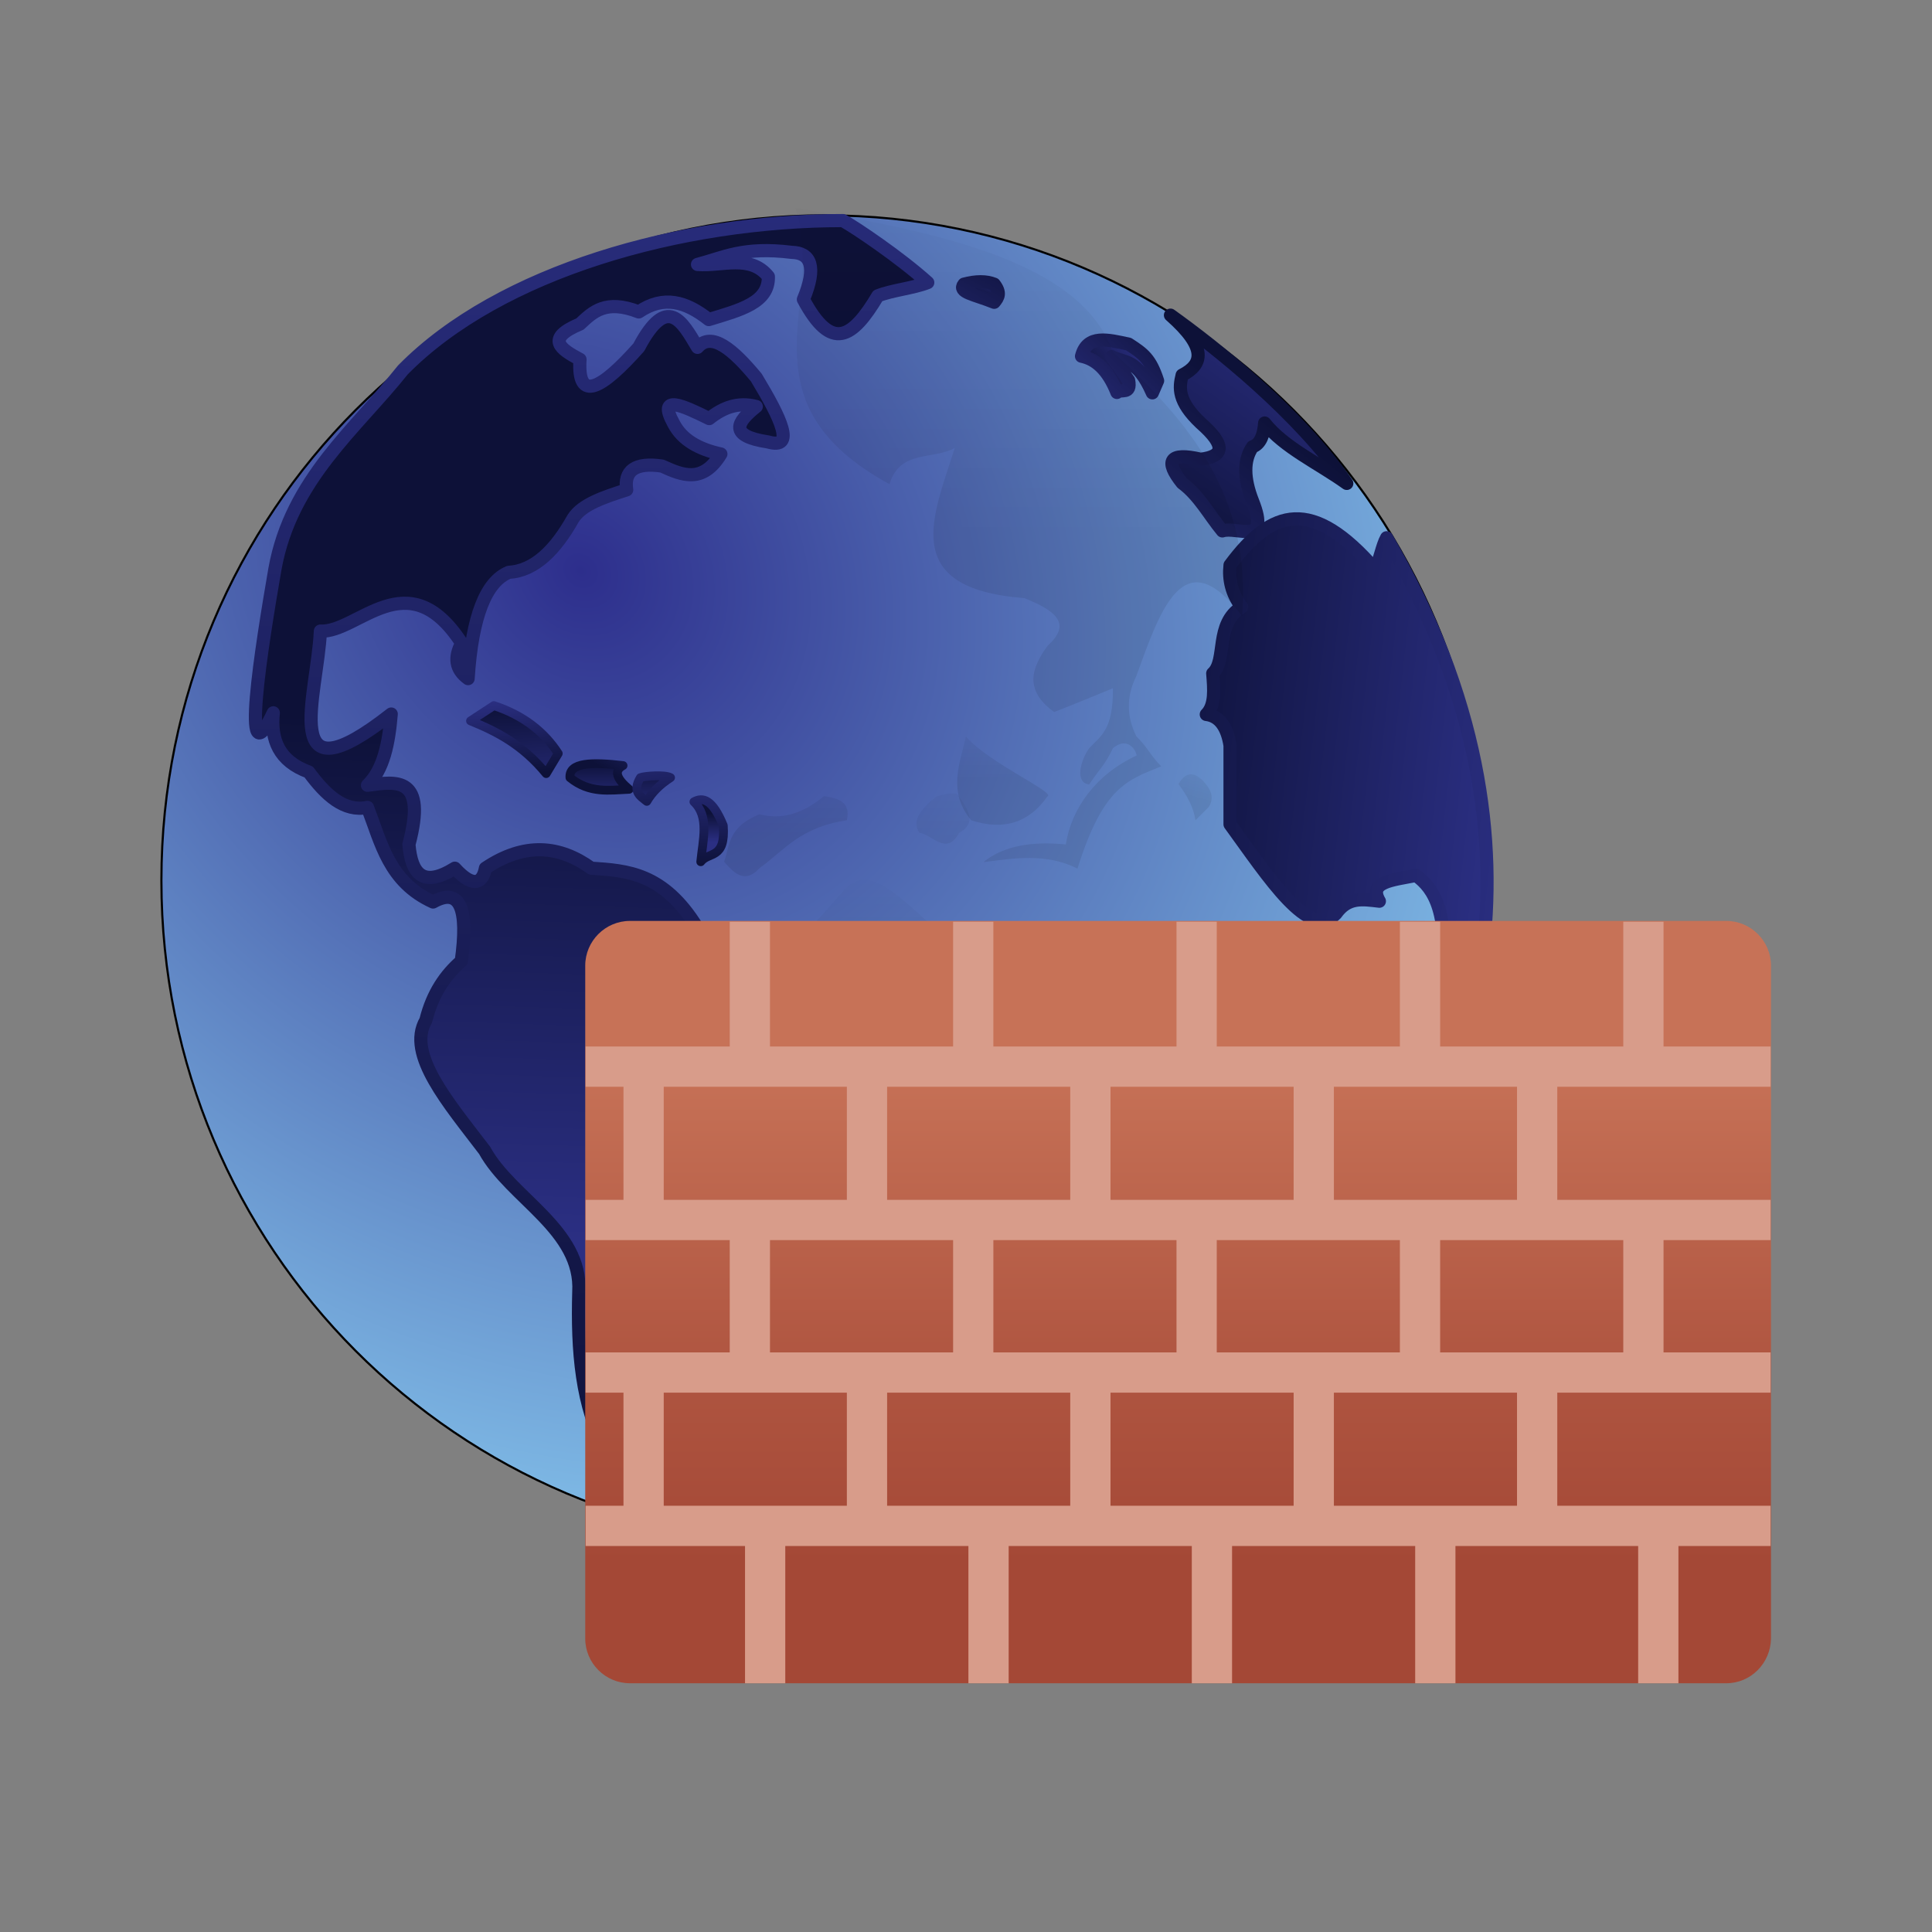
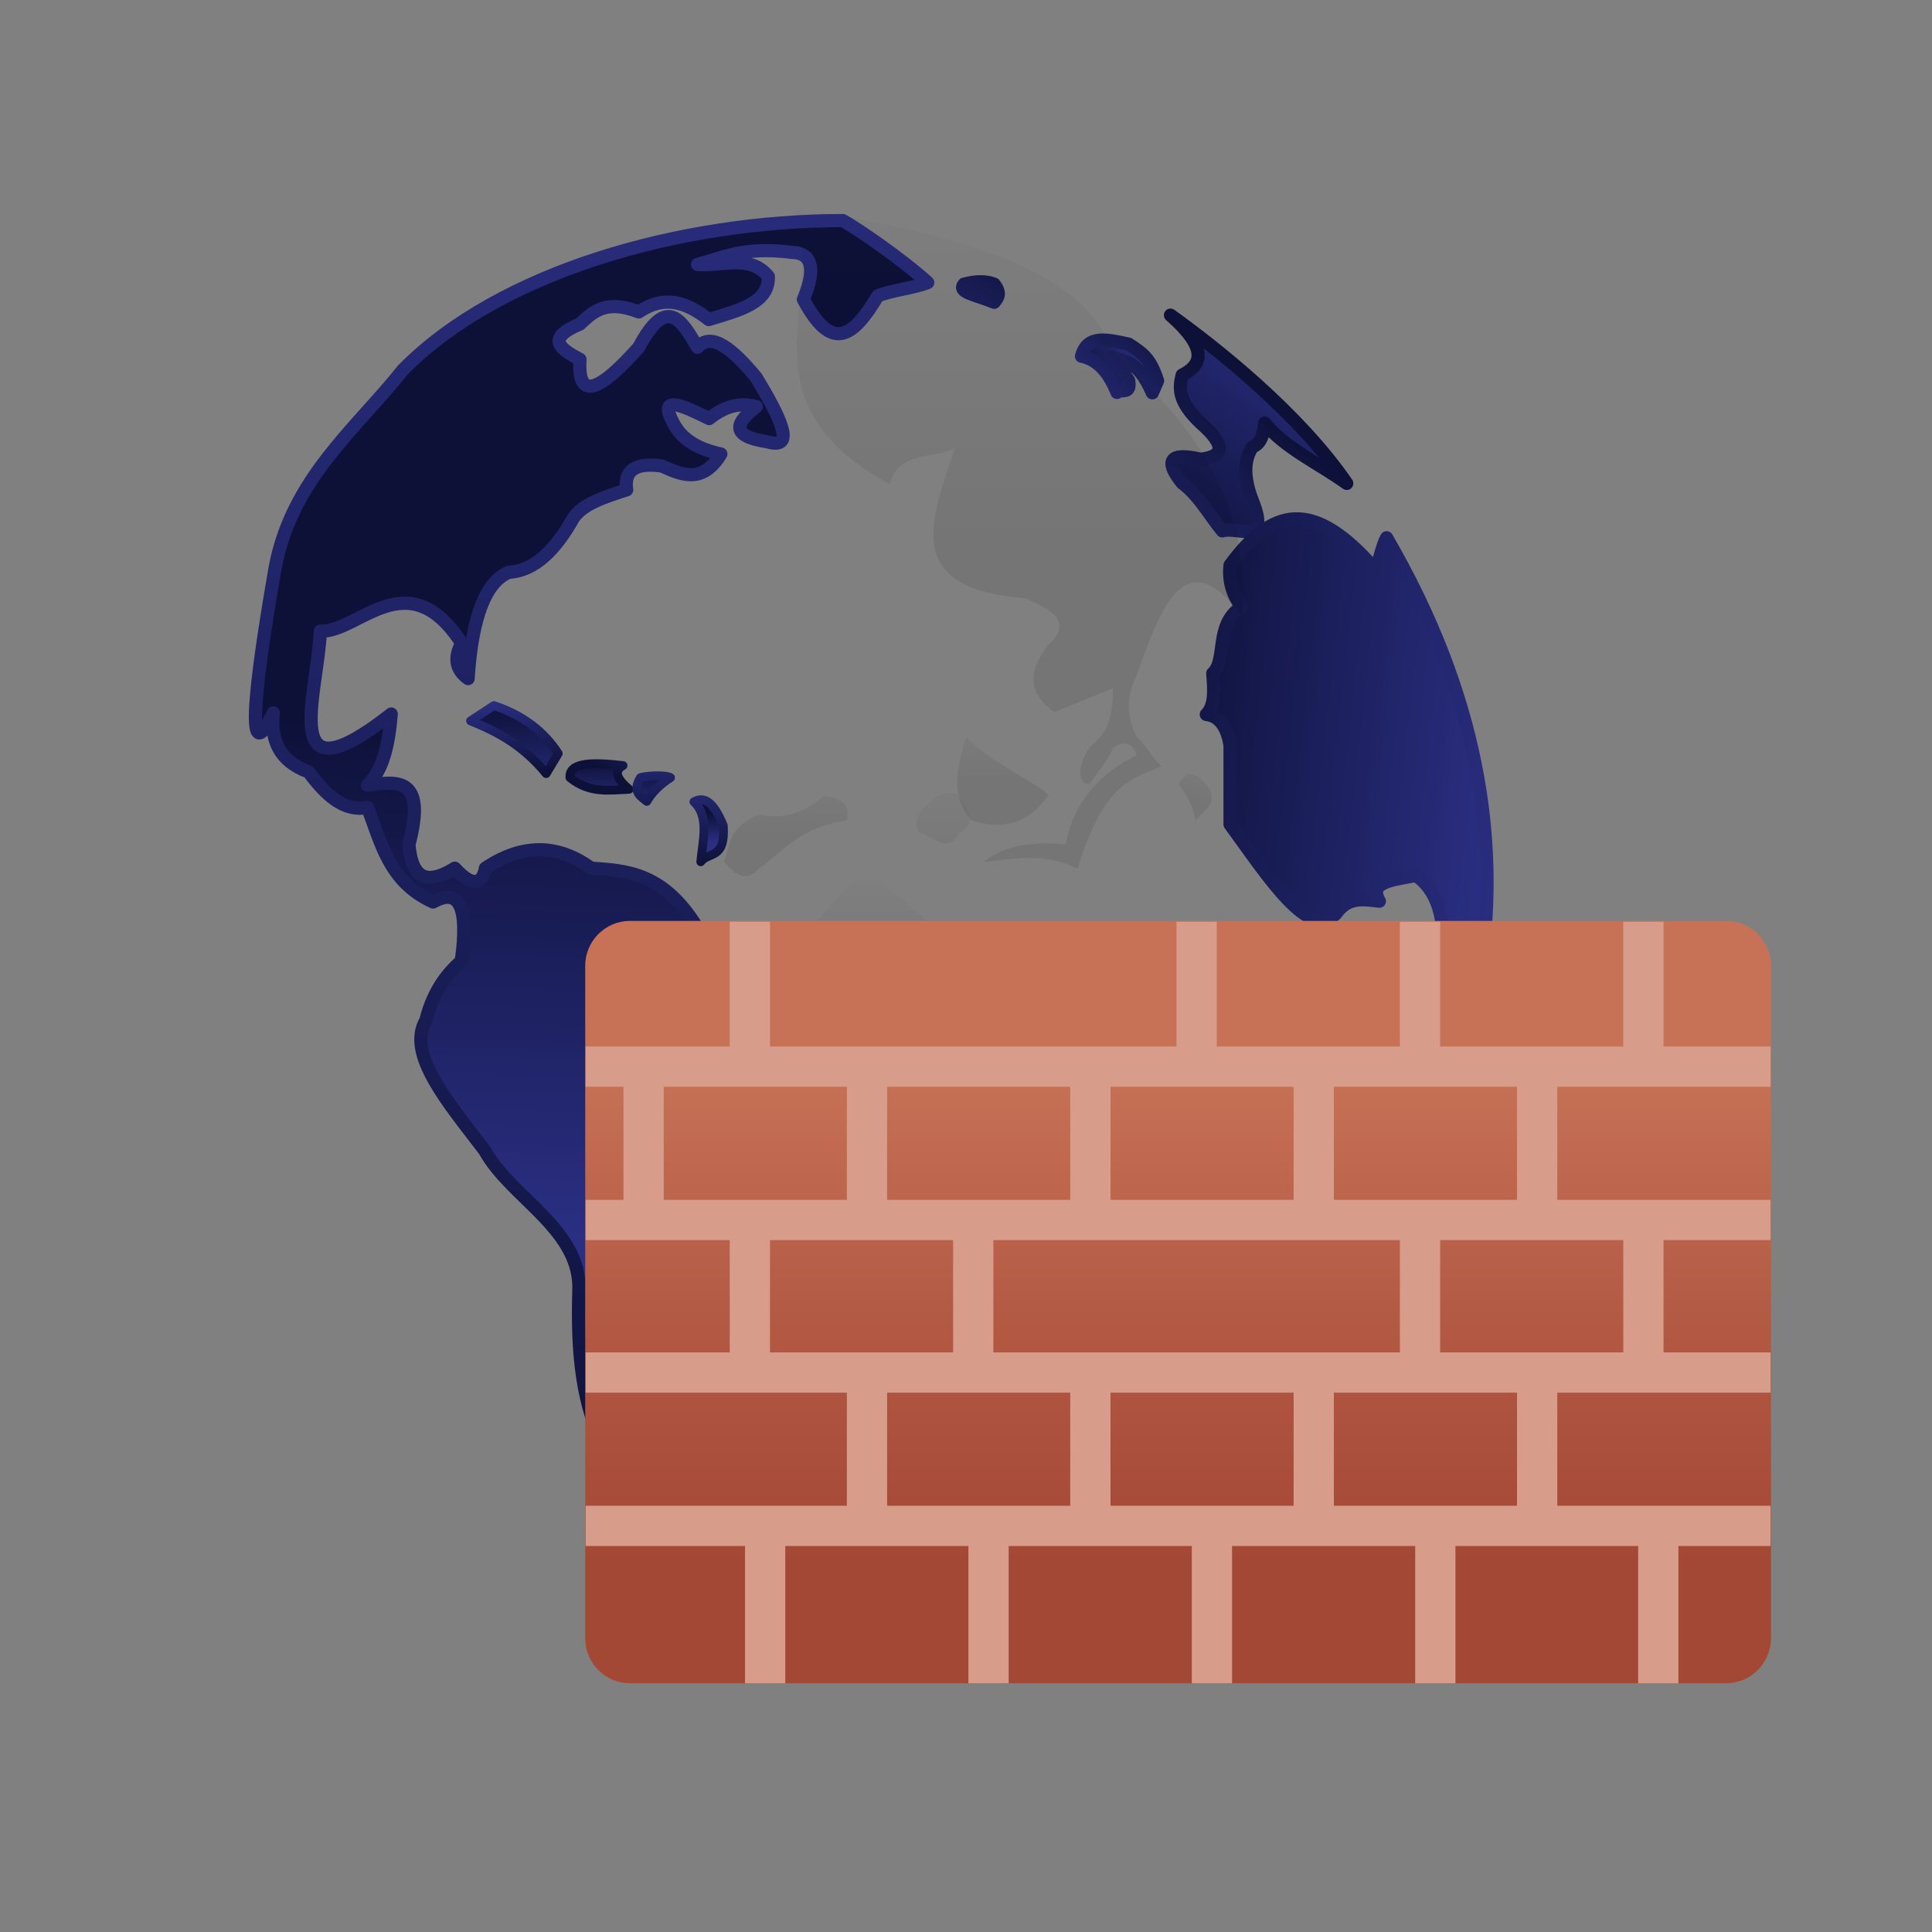
<svg xmlns="http://www.w3.org/2000/svg" xmlns:ns1="http://www.inkscape.org/namespaces/inkscape" xmlns:ns2="http://inkscape.sourceforge.net/DTD/sodipodi-0.dtd" version="1.1" id="Layer_1" x="0px" y="0px" viewBox="0 0 480 480" style="enable-background:new 0 0 480 480;" xml:space="preserve">
  <rect x="0" y="0" width="480" height="480" fill="#808080" stroke="none" />
  <style type="text/css">
	
		.st0{fill:url(#path6532_00000047744558771936849630000005281392183421203636_);stroke:#010101;stroke-width:0.529;stroke-linecap:round;stroke-linejoin:round;}
	
		.st1{fill-rule:evenodd;clip-rule:evenodd;fill:url(#path6596_00000106148847124692634500000014367159954718324666_);stroke:url(#path6596_00000127751045505806334860000009014815996062142106_);stroke-width:2.182;stroke-linejoin:round;}
	
		.st2{fill-rule:evenodd;clip-rule:evenodd;fill:url(#path6598_00000022520308567270023380000000005199894640491676_);stroke:url(#path6598_00000011008229182143101950000014316753387881119651_);stroke-width:2.182;stroke-linejoin:round;}
	
		.st3{fill-rule:evenodd;clip-rule:evenodd;fill:url(#path6600_00000023991565646455203010000000527633628463117749_);stroke:url(#path6600_00000110437485474834317510000005038162727606679987_);stroke-width:2.182;stroke-linejoin:round;}
	
		.st4{fill-rule:evenodd;clip-rule:evenodd;fill:url(#path6664_00000141449087065689786500000004816995853709845139_);stroke:url(#path6664_00000050627612944268788670000004164513745106551696_);stroke-width:3.273;stroke-linecap:round;stroke-linejoin:round;}
	
		.st5{fill-rule:evenodd;clip-rule:evenodd;fill:url(#path6662_00000003795176294111260690000004769126291301308041_);stroke:url(#path6662_00000120543534447215561790000013681893972778394267_);stroke-width:3.273;stroke-linecap:round;stroke-linejoin:round;}
	
		.st6{fill-rule:evenodd;clip-rule:evenodd;fill:url(#path6660_00000105390064727761784160000014014277764085297806_);stroke:url(#path6660_00000169548240156653784080000010760596636913147010_);stroke-width:3.273;stroke-linecap:round;stroke-linejoin:round;}
	
		.st7{fill-rule:evenodd;clip-rule:evenodd;fill:url(#path6636_00000104669133627003041310000008101148679265964676_);stroke:url(#path6636_00000175324023427600063950000007777217114010230186_);stroke-width:3.273;stroke-linecap:round;stroke-linejoin:round;}
	
		.st8{fill-rule:evenodd;clip-rule:evenodd;fill:url(#path6594_00000115499420826980035870000000068379330303188650_);stroke:url(#path6594_00000072964699673719686820000005030270103711729053_);stroke-width:2.182;stroke-linecap:round;stroke-linejoin:round;}
	
		.st9{fill-rule:evenodd;clip-rule:evenodd;fill:url(#path6562_00000054986449337305804800000006506260805015620767_);stroke:url(#path6562_00000116955921356880484300000010882562951585215379_);stroke-width:3.273;stroke-linecap:round;stroke-linejoin:round;}
	.st10{fill-rule:evenodd;clip-rule:evenodd;fill:url(#path6728_00000132083771935999073610000005348962613038109340_);}
	.st11{fill-rule:evenodd;clip-rule:evenodd;fill:url(#path6730_00000010309587176673435360000015433642492901781421_);}
	.st12{fill-rule:evenodd;clip-rule:evenodd;fill:url(#path6732_00000175312181799439074930000003271622017225342340_);}
	.st13{fill-rule:evenodd;clip-rule:evenodd;fill:url(#path6734_00000101079432856304123290000002556035350018597298_);}
	.st14{fill-rule:evenodd;clip-rule:evenodd;fill:url(#path6736_00000043445856567491248510000011721187807591286203_);}
	.st15{fill-rule:evenodd;clip-rule:evenodd;fill:url(#path6738_00000073708612352770970400000002501578311167299463_);}
	.st16{fill:url(#SVGID_1_);}
	.st17{fill:none;stroke:#D89C8A;stroke-width:10;stroke-miterlimit:10;}
</style>
  <g id="svg2" ns1:export-filename="/home/gps/documents/images/svg/foundit/YAFFr2prev.jpeg">
    <ns2:namedview bordercolor="#666666" borderopacity="1.0" id="base" ns1:current-layer="layer1" ns1:cx="500" ns1:cy="500" ns1:document-units="px" ns1:guide-bbox="true" ns1:pageopacity="0.0" ns1:pageshadow="2" ns1:window-height="702" ns1:window-width="1020" ns1:window-x="0" ns1:window-y="0" ns1:zoom="0.541" pagecolor="#ffffff" showgrid="false" showguides="true">
		</ns2:namedview>
    <radialGradient id="path6532_00000072263938857196617270000000719717210310832518_" cx="147.225" cy="1296.17" r="7.54" gradientTransform="matrix(-41.593 48.531 -55.324 -49.316 77976.422 56918.074)" gradientUnits="userSpaceOnUse">
      <stop offset="0" style="stop-color:#2D2E8C" />
      <stop offset="0.5" style="stop-color:#86C7EE" />
      <stop offset="1" style="stop-color:#FFFFFF" />
    </radialGradient>
-     <path id="path6532" ns2:cx="-21.619085" ns2:cy="1552.421" ns2:rx="22.156204" ns2:ry="23.901844" ns2:type="arc" style="fill:url(#path6532_00000072263938857196617270000000719717210310832518_);stroke:#010101;stroke-width:0.529;stroke-linecap:round;stroke-linejoin:round;" d="   M369.7,218.8c0,91.3-73.7,165.2-164.8,165.2s-164.8-74-164.8-165.2c0,0,0,0,0-0.1c0-91.3,73.8-165.2,164.8-165.2   S369.7,127.6,369.7,218.8L369.7,218.8z" />
    <linearGradient id="path6596_00000114784788405185514510000016730063686183269269_" gradientUnits="userSpaceOnUse" x1="152.646" y1="1274.049" x2="152.645" y2="1272.838" gradientTransform="matrix(8.698 0 0 8.871 -1178.766 -11102.198)">
      <stop offset="0" style="stop-color:#2B2F83" />
      <stop offset="1" style="stop-color:#0D1138" />
    </linearGradient>
    <linearGradient id="path6596_00000150097478278064720540000016376710387300371599_" gradientUnits="userSpaceOnUse" x1="153.815" y1="1271.376" x2="152.825" y2="1273.072" gradientTransform="matrix(8.698 0 0 8.871 -1178.766 -11102.198)">
      <stop offset="0" style="stop-color:#2B2F83" />
      <stop offset="1" style="stop-color:#0D1138" />
    </linearGradient>
    <path id="path6596" ns2:nodetypes="cccc" style="fill-rule:evenodd;clip-rule:evenodd;fill:url(#path6596_00000114784788405185514510000016730063686183269269_);stroke:url(#path6596_00000150097478278064720540000016376710387300371599_);stroke-width:2.182;stroke-linejoin:round;" d="   M141.6,193.2c-0.3-3.8,5.5-3.9,13.2-3c-2.4,1.3-1.6,3.3,1.5,5.9C151.4,196.3,146.5,197.2,141.6,193.2L141.6,193.2z" />
    <linearGradient id="path6598_00000176012250584291833780000003352141586364949934_" gradientUnits="userSpaceOnUse" x1="154.188" y1="1274.419" x2="154.188" y2="1272.939" gradientTransform="matrix(8.698 0 0 8.871 -1178.766 -11102.198)">
      <stop offset="0" style="stop-color:#2B2F83" />
      <stop offset="1" style="stop-color:#0D1138" />
    </linearGradient>
    <linearGradient id="path6598_00000065069477691442143260000002343119782202100896_" gradientUnits="userSpaceOnUse" x1="154.059" y1="1272.157" x2="154.341" y2="1274.923" gradientTransform="matrix(8.698 0 0 8.871 -1178.766 -11102.198)">
      <stop offset="0" style="stop-color:#2B2F83" />
      <stop offset="1" style="stop-color:#0D1138" />
    </linearGradient>
    <path id="path6598" ns2:nodetypes="cccc" style="fill-rule:evenodd;clip-rule:evenodd;fill:url(#path6598_00000176012250584291833780000003352141586364949934_);stroke:url(#path6598_00000065069477691442143260000002343119782202100896_);stroke-width:2.182;stroke-linejoin:round;" d="   M159.1,193.2c1-0.4,6.1-0.8,7.5,0c-2.8,1.8-4.7,3.8-5.9,5.9C159.1,197.8,157,196.7,159.1,193.2L159.1,193.2z" />
    <linearGradient id="path6600_00000164509605965788114310000011833751177019932316_" gradientUnits="userSpaceOnUse" x1="155.764" y1="1275.092" x2="155.764" y2="1274.285" gradientTransform="matrix(8.698 0 0 8.871 -1178.766 -11102.198)">
      <stop offset="0" style="stop-color:#2B2F83" />
      <stop offset="1" style="stop-color:#0D1138" />
    </linearGradient>
    <linearGradient id="path6600_00000137833931404190566370000006082291732924271037_" gradientUnits="userSpaceOnUse" x1="155.764" y1="1272.994" x2="155.764" y2="1275.822" gradientTransform="matrix(8.698 0 0 8.871 -1178.766 -11102.198)">
      <stop offset="0" style="stop-color:#2B2F83" />
      <stop offset="1" style="stop-color:#0D1138" />
    </linearGradient>
    <path id="path6600" ns2:nodetypes="cccc" style="fill-rule:evenodd;clip-rule:evenodd;fill:url(#path6600_00000164509605965788114310000011833751177019932316_);stroke:url(#path6600_00000137833931404190566370000006082291732924271037_);stroke-width:2.182;stroke-linejoin:round;" d="   M172.4,199.2c3.9,3.7,2.2,9.6,1.7,14.9c2-2.6,6.2-0.5,5.6-9C177,198.5,174.6,198,172.4,199.2L172.4,199.2z" />
    <linearGradient id="path6664_00000013184737887930382920000001638586130475206566_" gradientUnits="userSpaceOnUse" x1="163.752" y1="1259.027" x2="163.411" y2="1259.935" gradientTransform="matrix(8.698 0 0 8.871 -1178.766 -11102.198)">
      <stop offset="0" style="stop-color:#2B2F83" />
      <stop offset="1" style="stop-color:#0D1138" />
    </linearGradient>
    <linearGradient id="path6664_00000039133412861014802010000013820816825613672582_" gradientUnits="userSpaceOnUse" x1="162.216" y1="1261.998" x2="164.318" y2="1258.207" gradientTransform="matrix(8.698 0 0 8.871 -1178.766 -11102.198)">
      <stop offset="0" style="stop-color:#2B2F83" />
      <stop offset="1" style="stop-color:#0D1138" />
    </linearGradient>
    <path id="path6664" ns2:nodetypes="cccc" style="fill-rule:evenodd;clip-rule:evenodd;fill:url(#path6664_00000013184737887930382920000001638586130475206566_);stroke:url(#path6664_00000039133412861014802010000013820816825613672582_);stroke-width:3.273;stroke-linecap:round;stroke-linejoin:round;" d="   M247,70.6c1.7,2.2,1,3.3,0,4.5c-5-2-9.1-2.5-7.5-4.5C242.5,69.8,245,69.8,247,70.6z" />
    <linearGradient id="path6662_00000113345009929999222060000013479679429950893486_" gradientUnits="userSpaceOnUse" x1="168.282" y1="1261.292" x2="166.429" y2="1262.536" gradientTransform="matrix(8.698 0 0 8.871 -1178.766 -11102.198)">
      <stop offset="0" style="stop-color:#2B2F83" />
      <stop offset="1" style="stop-color:#0D1138" />
    </linearGradient>
    <linearGradient id="path6662_00000133513824911066080110000012072439234365121696_" gradientUnits="userSpaceOnUse" x1="166.237" y1="1263.172" x2="168.889" y2="1260.339" gradientTransform="matrix(8.698 0 0 8.871 -1178.766 -11102.198)">
      <stop offset="0" style="stop-color:#2B2F83" />
      <stop offset="1" style="stop-color:#0D1138" />
    </linearGradient>
    <path id="path6662" ns2:nodetypes="cccccccc" style="fill-rule:evenodd;clip-rule:evenodd;fill:url(#path6662_00000113345009929999222060000013479679429950893486_);stroke:url(#path6662_00000133513824911066080110000012072439234365121696_);stroke-width:3.273;stroke-linecap:round;stroke-linejoin:round;" d="   M280.4,85.5c-5.1-1.1-10.3-2.5-11.7,3c3.4,0.7,6.5,3.2,8.8,9c1-1,3.6,0.7,2.9-3c-1.4-2-2.8-4-4.2-5.9c3.3,1.7,6.3,0.4,10.1,9   c0.4-1,0.9-2,1.3-3C285.8,89.1,284.1,87.9,280.4,85.5L280.4,85.5z" />
    <linearGradient id="path6660_00000160158751536838289830000011846827852854468790_" gradientUnits="userSpaceOnUse" x1="172.896" y1="1260.629" x2="168.575" y2="1266.816" gradientTransform="matrix(8.698 0 0 8.871 -1178.766 -11102.198)">
      <stop offset="0" style="stop-color:#2B2F83" />
      <stop offset="1" style="stop-color:#0D1138" />
    </linearGradient>
    <linearGradient id="path6660_00000150792572028351210970000017799236749822920089_" gradientUnits="userSpaceOnUse" x1="166.679" y1="1268.765" x2="171.424" y2="1262.73" gradientTransform="matrix(8.698 0 0 8.871 -1178.766 -11102.198)">
      <stop offset="0" style="stop-color:#2B2F83" />
      <stop offset="1" style="stop-color:#0D1138" />
    </linearGradient>
    <path id="path6660" ns2:nodetypes="ccccccccccc" style="fill-rule:evenodd;clip-rule:evenodd;fill:url(#path6660_00000160158751536838289830000011846827852854468790_);stroke:url(#path6660_00000150792572028351210970000017799236749822920089_);stroke-width:3.273;stroke-linecap:round;stroke-linejoin:round;" d="   M334.6,120.1c-11.9-17.4-32.6-33.8-43.8-41.8c9.3,8.2,8,12.3,2.9,14.9c-0.8,3.2-1.1,6.5,4.6,11.9c6.5,5.7,5.7,8.3,0,9   c-7.8-1.8-9,0.4-4.6,5.9c4.2,3.1,6.7,7.9,10,11.9c3.6-1.2,12,3.9,7.5-7.4c-2.2-5.6-2.3-10.2,0-13.5c2-0.7,2.8-3.1,3-5.9   C319,111.2,327.8,115.2,334.6,120.1L334.6,120.1z" />
    <linearGradient id="path6636_00000091719084185016164980000010418294072291868324_" gradientUnits="userSpaceOnUse" x1="177.993" y1="1276.931" x2="168.105" y2="1275.788" gradientTransform="matrix(8.698 0 0 8.871 -1178.766 -11102.198)">
      <stop offset="0" style="stop-color:#2B2F83" />
      <stop offset="1" style="stop-color:#0D1138" />
    </linearGradient>
    <linearGradient id="path6636_00000028327577051543450300000014181882079391325348_" gradientUnits="userSpaceOnUse" x1="178.946" y1="1277.041" x2="166.841" y2="1275.642" gradientTransform="matrix(8.698 0 0 8.871 -1178.766 -11102.198)">
      <stop offset="0" style="stop-color:#2B2F83" />
      <stop offset="1" style="stop-color:#0D1138" />
    </linearGradient>
    <path id="path6636" ns2:nodetypes="cccccccccccccc" style="fill-rule:evenodd;clip-rule:evenodd;fill:url(#path6636_00000091719084185016164980000010418294072291868324_);stroke:url(#path6636_00000028327577051543450300000014181882079391325348_);stroke-width:3.273;stroke-linecap:round;stroke-linejoin:round;" d="   M341.7,141.5c-15.7-18.1-25.7-15.1-36.1-1.1c-0.4,3.6,0.4,7.1,2.9,10.4c-6.8,4.2-3.6,13.3-7.2,16.5c0.3,3.9,0.7,7.9-1.6,10.2   c3.3,0.4,5.2,3.2,5.9,7.7v19.6c9.6,13.2,19.8,29.1,26.3,22.2c3-4.2,6.5-3.6,10.8-3.1c-2.8-4.8,3-5.2,9.1-6.4   c4.6,3.3,8.3,9.3,6.5,27.4c1.9,22.9-8.4,45.8-19.1,68.6c24.1-38.9,51.3-100.7,5.3-179.9C343.4,135.5,342.7,139.5,341.7,141.5   L341.7,141.5z" />
    <linearGradient id="path6594_00000107575188739272871150000006078036321134313145_" gradientUnits="userSpaceOnUse" x1="150.311" y1="1274.017" x2="150.156" y2="1271.226" gradientTransform="matrix(8.698 0 0 8.871 -1178.766 -11102.198)">
      <stop offset="0" style="stop-color:#2B2F83" />
      <stop offset="1" style="stop-color:#0D1138" />
    </linearGradient>
    <linearGradient id="path6594_00000105400558164119828250000002288740006711538572_" gradientUnits="userSpaceOnUse" x1="150.079" y1="1271.039" x2="150.334" y2="1273.234" gradientTransform="matrix(8.698 0 0 8.871 -1178.766 -11102.198)">
      <stop offset="0" style="stop-color:#2B2F83" />
      <stop offset="1" style="stop-color:#0D1138" />
    </linearGradient>
    <path id="path6594" ns2:nodetypes="ccccc" style="fill-rule:evenodd;clip-rule:evenodd;fill:url(#path6594_00000107575188739272871150000006078036321134313145_);stroke:url(#path6594_00000105400558164119828250000002288740006711538572_);stroke-width:2.182;stroke-linecap:round;stroke-linejoin:round;" d="   M122.7,175.3c7.3,2.4,12.5,6.5,16,11.9l-3,5c-6-7.3-12.4-10.5-18.8-13.1L122.7,175.3z" />
    <linearGradient id="path6562_00000083797382251618512050000015775662905116037534_" gradientUnits="userSpaceOnUse" x1="153.393" y1="1286.289" x2="153.861" y2="1271.885" gradientTransform="matrix(8.698 0 0 8.871 -1178.766 -11102.198)">
      <stop offset="0" style="stop-color:#2B2F83" />
      <stop offset="1" style="stop-color:#0D1138" />
    </linearGradient>
    <linearGradient id="path6562_00000163793143314430050510000001004162782842440631_" gradientUnits="userSpaceOnUse" x1="153.46" y1="1252.328" x2="153.877" y2="1295.649" gradientTransform="matrix(8.698 0 0 8.871 -1178.766 -11102.198)">
      <stop offset="0" style="stop-color:#2B2F83" />
      <stop offset="1" style="stop-color:#0D1138" />
    </linearGradient>
    <path id="path6562" ns2:nodetypes="ccccccccccccccccccccccccccccccccccccccccccccccccccccc" style="fill-rule:evenodd;clip-rule:evenodd;fill:url(#path6562_00000083797382251618512050000015775662905116037534_);stroke:url(#path6562_00000163793143314430050510000001004162782842440631_);stroke-width:3.273;stroke-linecap:round;stroke-linejoin:round;" d="   M167.3,362.7c4.8-7.7,8.5-16.5,20.5-17.7c11.4,0.3,17-10.9,23.4-20.6c10.8-3.2,21.1-7.1,26.3-20.6c-4.6-6.2,0.1-13.2,8.8-20.6   c11.3-9.7,7-15.1-2.9-19.1c-6.2-1.5-17.4-4.3-35.1-8.7c-9.1-0.7-7.8-10.8-11.7-16.2c-1.6-5.3-11.4-7.5-23.4-8.8   c-8.4-13.6-17.4-14.1-26.3-14.7c-7.9-5.7-16.6-6.5-26.3,0c-0.6,3.3-2.7,5.4-7.6,0c-8,5-10.8,1.3-11.4-5.9c4.5-17-3-15.7-10.3-14.7   c4-3.9,5.3-10.4,5.9-17.7c-28.4,22.3-18.3-4.6-17.6-20.6c9.3,0.5,21.7-17.7,35.1,3c-1.9,3.5-1.6,6.5,1.6,8.8   c1-15.6,4.5-24.1,10.1-26.4c6.5-0.4,11.6-5.6,16-13.4c2.2-3.5,7.7-5.3,13.3-7.1c-0.7-4.7,2-6.9,8.8-5.9c5,2.3,10.1,4.4,14.6-3   c-5.5-1.2-9.6-3.5-11.7-7.5c-4.2-7.6,2.3-4.5,8.8-1.3c3.4-2.7,7.1-4.2,11.7-3c-4.9,3.9-7,7.3,2.9,8.8c7,2,3.2-5.9-2.9-16   c-5.8-7-11.1-11.5-14.6-7.5c-3.8-6.4-7.5-13.4-14.6,0c-9.1,10.2-15.3,14-14.6,3c-4.7-2.5-8.8-5.1,0-8.8c3.2-3,6.4-6.2,14.6-3   c6.2-4.2,11.7-2.6,17.4,1.9c7.9-2.4,15-4.2,14.8-10.7c-4.5-5.6-11.5-2.5-17.6-3c6.5-1.7,11.4-4.5,23.4-3c4.7,0.1,6.3,3.5,2.9,11.7   c7,13.1,12.2,9.7,18.5-0.9c3.5-1.4,8.9-1.9,12.4-3.3c-7-6.3-18-13.7-21.1-15.4c-40.1,0-85.2,12.6-109.3,37.1   c-11.6,14.6-27.8,27.2-31.8,49.5c-3.3,19.1-8.8,53.6-0.4,35.7c-0.7,6.7,1.4,12,8.8,14.7c4.2,5.7,8.8,10,14.6,8.8   c3.4,8.8,5.3,18.5,16.3,23.5c6.8-3.8,8.8,1.8,7,14.7c-3.9,3.4-7.1,7.9-8.8,14.7c-4.9,8.4,5.7,20.6,14.6,32.3   c6.5,11.9,24.3,19.7,23.4,35.2c-0.4,14.5,0.6,28.3,7,39.9C159.8,373.9,166.5,378.8,167.3,362.7L167.3,362.7z" />
    <linearGradient id="path6728_00000005245437577524014080000015309396690616174741_" gradientUnits="userSpaceOnUse" x1="159.643" y1="1279.733" x2="159.643" y2="1275.798" gradientTransform="matrix(8.698 0 0 8.871 -1178.766 -11102.198)">
      <stop offset="0" style="stop-color:#010101;stop-opacity:8.247400e-02" />
      <stop offset="1" style="stop-color:#010101;stop-opacity:0" />
    </linearGradient>
    <path id="path6728" ns2:nodetypes="cccccc" style="fill-rule:evenodd;clip-rule:evenodd;fill:url(#path6728_00000005245437577524014080000015309396690616174741_);" d="   M209.2,221.7c-28.4,32.7-25.4,22-38.1,32.8c2.7,10-3.4,21.7,19.1,28.1c13.7-32.4,29.7-20,45.3-13.2c13.8-3.2,14.3-12.8,11.7-23.9   C221.4,219.8,215.9,214,209.2,221.7L209.2,221.7z" />
    <linearGradient id="path6730_00000160184636697629235440000010872007676667296923_" gradientUnits="userSpaceOnUse" x1="164.627" y1="1266.55" x2="164.627" y2="1255.015" gradientTransform="matrix(8.698 0 0 8.871 -1178.766 -11102.198)">
      <stop offset="0" style="stop-color:#010101;stop-opacity:8.247400e-02" />
      <stop offset="1" style="stop-color:#010101;stop-opacity:0" />
    </linearGradient>
    <path id="path6730" ns2:nodetypes="cccccccccccccccccccc" style="fill-rule:evenodd;clip-rule:evenodd;fill:url(#path6730_00000160184636697629235440000010872007676667296923_);" d="   M308.6,153.1c-14.5-19.3-20.3-1.6-26.3,14.9c-2.7,5.5-2.2,10.4,0,14.9c3,3,3.3,4.5,6.2,7.5c-8.3,3.4-14.4,4.9-20.8,25.4   c-7.8-3.9-15.6-2.6-23.4-1.6c5.2-4.2,12.3-5.2,20.5-4.4c1.4-8.9,7.4-17.4,17.6-22.1c-0.4-2.1-2.8-4.5-5.9-1.8   c-1.9,4.1-3.9,5.9-5.9,9c-3.6-0.4-2.2-5.9,0-9c2.7-3,6-4.3,5.9-14.9c-4.9,2-9.7,4-14.6,5.9c-7.6-5.5-5.6-11-1.6-16.5   c6.5-5.8,1.1-9-5.8-11.8c-31.5-2.4-22.5-20.6-17.3-37.3c-5.4,3-13.7,0.4-16.2,9c-38-20.8-15.6-45.8-23.4-68.6   c37.5,6.1,71.3,14,78.9,35.8C295.3,104.5,311,123.3,308.6,153.1L308.6,153.1z" />
    <linearGradient id="path6732_00000094616858294530313320000006190877827556581795_" gradientUnits="userSpaceOnUse" x1="164.161" y1="1273.343" x2="164.161" y2="1270.955" gradientTransform="matrix(8.698 0 0 8.871 -1178.766 -11102.198)">
      <stop offset="0" style="stop-color:#010101;stop-opacity:8.247400e-02" />
      <stop offset="1" style="stop-color:#010101;stop-opacity:0" />
    </linearGradient>
    <path id="path6732" ns2:nodetypes="cccc" style="fill-rule:evenodd;clip-rule:evenodd;fill:url(#path6732_00000094616858294530313320000006190877827556581795_);" d="   M260.2,197.9c2.4-0.9-14.5-8.3-20.2-14.9c-1.7,7-4.5,13.9,1.3,20.8C249.6,206.5,255.8,204.2,260.2,197.9L260.2,197.9z" />
    <linearGradient id="path6734_00000057128303160272078140000007565364063625253030_" gradientUnits="userSpaceOnUse" x1="162.457" y1="1276.504" x2="162.457" y2="1272.502" gradientTransform="matrix(8.698 0 0 8.871 -1178.766 -11102.198)">
      <stop offset="0" style="stop-color:#010101;stop-opacity:8.247400e-02" />
      <stop offset="1" style="stop-color:#010101;stop-opacity:0" />
    </linearGradient>
    <path id="path6734" ns2:nodetypes="ccccc" style="fill-rule:evenodd;clip-rule:evenodd;fill:url(#path6734_00000057128303160272078140000007565364063625253030_);" d="   M232.6,197.9c-3.7,3-6.2,5.9-4.2,9c3.3,0.4,6.7,5.9,9.9,0c4.4-2.4,2.3-5.6,0-9C238.1,196.8,235.8,196.9,232.6,197.9z" />
    <linearGradient id="path6736_00000108280039376563780210000006743710821455793805_" gradientUnits="userSpaceOnUse" x1="157.967" y1="1274.89" x2="157.967" y2="1272.099" gradientTransform="matrix(8.698 0 0 8.871 -1178.766 -11102.198)">
      <stop offset="0" style="stop-color:#010101;stop-opacity:8.247400e-02" />
      <stop offset="1" style="stop-color:#010101;stop-opacity:0" />
    </linearGradient>
    <path id="path6736" ns2:nodetypes="cccccc" style="fill-rule:evenodd;clip-rule:evenodd;fill:url(#path6736_00000108280039376563780210000006743710821455793805_);" d="   M210.4,203.8c-11.6,1.7-15.5,7.4-21.7,11.9c-3.6,3.9-6.2,1.4-8.8-1.6c1.5-4.2,0.9-8.6,8.8-11.8c5.3,1.4,10.6,0,16-4.5   C208.5,198.3,211.4,199.4,210.4,203.8z" />
    <linearGradient id="path6738_00000092418067811273888590000010256782115701152164_" gradientUnits="userSpaceOnUse" x1="169.577" y1="1273.927" x2="170.052" y2="1272.211" gradientTransform="matrix(8.698 0 0 8.871 -1178.766 -11102.198)">
      <stop offset="0" style="stop-color:#010101;stop-opacity:8.247400e-02" />
      <stop offset="1" style="stop-color:#010101;stop-opacity:0" />
    </linearGradient>
    <path id="path6738" ns2:nodetypes="ccccc" style="fill-rule:evenodd;clip-rule:evenodd;fill:url(#path6738_00000092418067811273888590000010256782115701152164_);" d="   M298.5,193.6c2.4,2.4,3.3,4.5,1.8,6.9l-3.3,3.3c-0.4-3-1.9-5.9-4.2-9C294.6,191.7,296.5,191.9,298.5,193.6L298.5,193.6z" />
    <g id="g2617" transform="translate(64.099 -67.529)" ns1:groupmode="layer" ns1:label="Layer 1">
      <g id="g2049" transform="translate(71.669 8.788)" ns1:groupmode="layer" ns1:label="Layer 1">
        <g id="g2875" transform="translate(-48.932 87.179)" ns1:groupmode="layer" ns1:label="Layer 1">
          <g id="g2360" transform="translate(-58.334 26.882)" ns1:groupmode="layer" ns1:label="Layer 1">
            <g id="g2396" transform="translate(.843 31.106)" ns1:groupmode="layer" ns1:label="Layer 1">
              <g id="g2398" transform="translate(71.669 8.788)" ns1:groupmode="layer" ns1:label="Layer 1">
                <g id="g1783" transform="translate(-58.709 21.224)" ns1:groupmode="layer" ns1:label="Layer 1">
                  <g id="g1791" transform="translate(71.669 8.788)" ns1:groupmode="layer" ns1:label="Layer 1">
								</g>
                </g>
              </g>
            </g>
          </g>
        </g>
        <g id="g3393" transform="translate(-128.6 92.726)" ns1:groupmode="layer" ns1:label="Layer 1">
          <g id="g2570" transform="translate(.843 31.106)" ns1:groupmode="layer" ns1:label="Layer 1">
            <g id="g3417" transform="translate(71.669 8.788)" ns1:groupmode="layer" ns1:label="Layer 1">
					</g>
          </g>
          <g id="g3842" transform="translate(5.667 -0)" ns1:groupmode="layer" ns1:label="Layer 1">
            <g id="g3852" transform="translate(64.099 -67.529)" ns1:groupmode="layer" ns1:label="Layer 1">
              <g id="g3854" transform="translate(71.669 8.788)" ns1:groupmode="layer" ns1:label="Layer 1">
						</g>
            </g>
          </g>
        </g>
      </g>
    </g>
  </g>
  <g id="Layer_2_00000031186199962569403360000014027096992684299184_">
</g>
  <g id="Layer_3">
    <g>
      <linearGradient id="SVGID_1_" gradientUnits="userSpaceOnUse" x1="292.712" y1="218.07" x2="292.712" y2="74.431" gradientTransform="matrix(1 0 0 -1 0 482)">
        <stop offset="3.729452e-07" style="stop-color:#C77257" />
        <stop offset="0.51" style="stop-color:#B05641" />
        <stop offset="0.865" style="stop-color:#A44836" />
      </linearGradient>
      <path class="st16" d="M428.9,418.2H156.5c-6.1,0-11.1-5-11.1-11.1V239.9c0-6.1,5-11.1,11.1-11.1h272.4c6.1,0,11.1,5,11.1,11.1    v167.2C439.9,413.2,435,418.2,428.9,418.2z" />
      <line class="st17" x1="145.5" y1="265" x2="439.9" y2="265" />
      <line class="st17" x1="145.5" y1="303.1" x2="439.9" y2="303.1" />
      <line class="st17" x1="186.3" y1="266.1" x2="186.3" y2="229" />
-       <line class="st17" x1="241.8" y1="266.1" x2="241.8" y2="229" />
      <line class="st17" x1="297.3" y1="266.1" x2="297.3" y2="229" />
      <line class="st17" x1="352.8" y1="266.1" x2="352.8" y2="229" />
      <line class="st17" x1="408.3" y1="266.1" x2="408.3" y2="229" />
      <line class="st17" x1="159.9" y1="304.9" x2="159.9" y2="267.8" />
      <line class="st17" x1="215.4" y1="304.9" x2="215.4" y2="267.8" />
      <line class="st17" x1="270.9" y1="304.9" x2="270.9" y2="267.8" />
      <line class="st17" x1="326.4" y1="304.9" x2="326.4" y2="267.8" />
      <line class="st17" x1="381.9" y1="304.9" x2="381.9" y2="267.8" />
      <line class="st17" x1="145.5" y1="341" x2="439.9" y2="341" />
      <line class="st17" x1="145.5" y1="379.1" x2="439.9" y2="379.1" />
      <line class="st17" x1="186.3" y1="342.1" x2="186.3" y2="304.9" />
      <line class="st17" x1="241.8" y1="342.1" x2="241.8" y2="304.9" />
-       <line class="st17" x1="297.3" y1="342.1" x2="297.3" y2="304.9" />
      <line class="st17" x1="352.8" y1="342.1" x2="352.8" y2="304.9" />
      <line class="st17" x1="408.3" y1="342.1" x2="408.3" y2="304.9" />
-       <line class="st17" x1="159.9" y1="380.9" x2="159.9" y2="343.7" />
      <line class="st17" x1="215.4" y1="380.9" x2="215.4" y2="343.7" />
      <line class="st17" x1="270.9" y1="380.9" x2="270.9" y2="343.7" />
      <line class="st17" x1="326.4" y1="380.9" x2="326.4" y2="343.7" />
      <line class="st17" x1="381.9" y1="380.9" x2="381.9" y2="343.7" />
      <line class="st17" x1="190.1" y1="418.2" x2="190.1" y2="380.9" />
      <line class="st17" x1="245.6" y1="418.2" x2="245.6" y2="380.9" />
      <line class="st17" x1="301.1" y1="418.2" x2="301.1" y2="380.9" />
      <line class="st17" x1="356.6" y1="418.2" x2="356.6" y2="380.9" />
      <line class="st17" x1="412" y1="418.2" x2="412" y2="380.9" />
    </g>
  </g>
</svg>